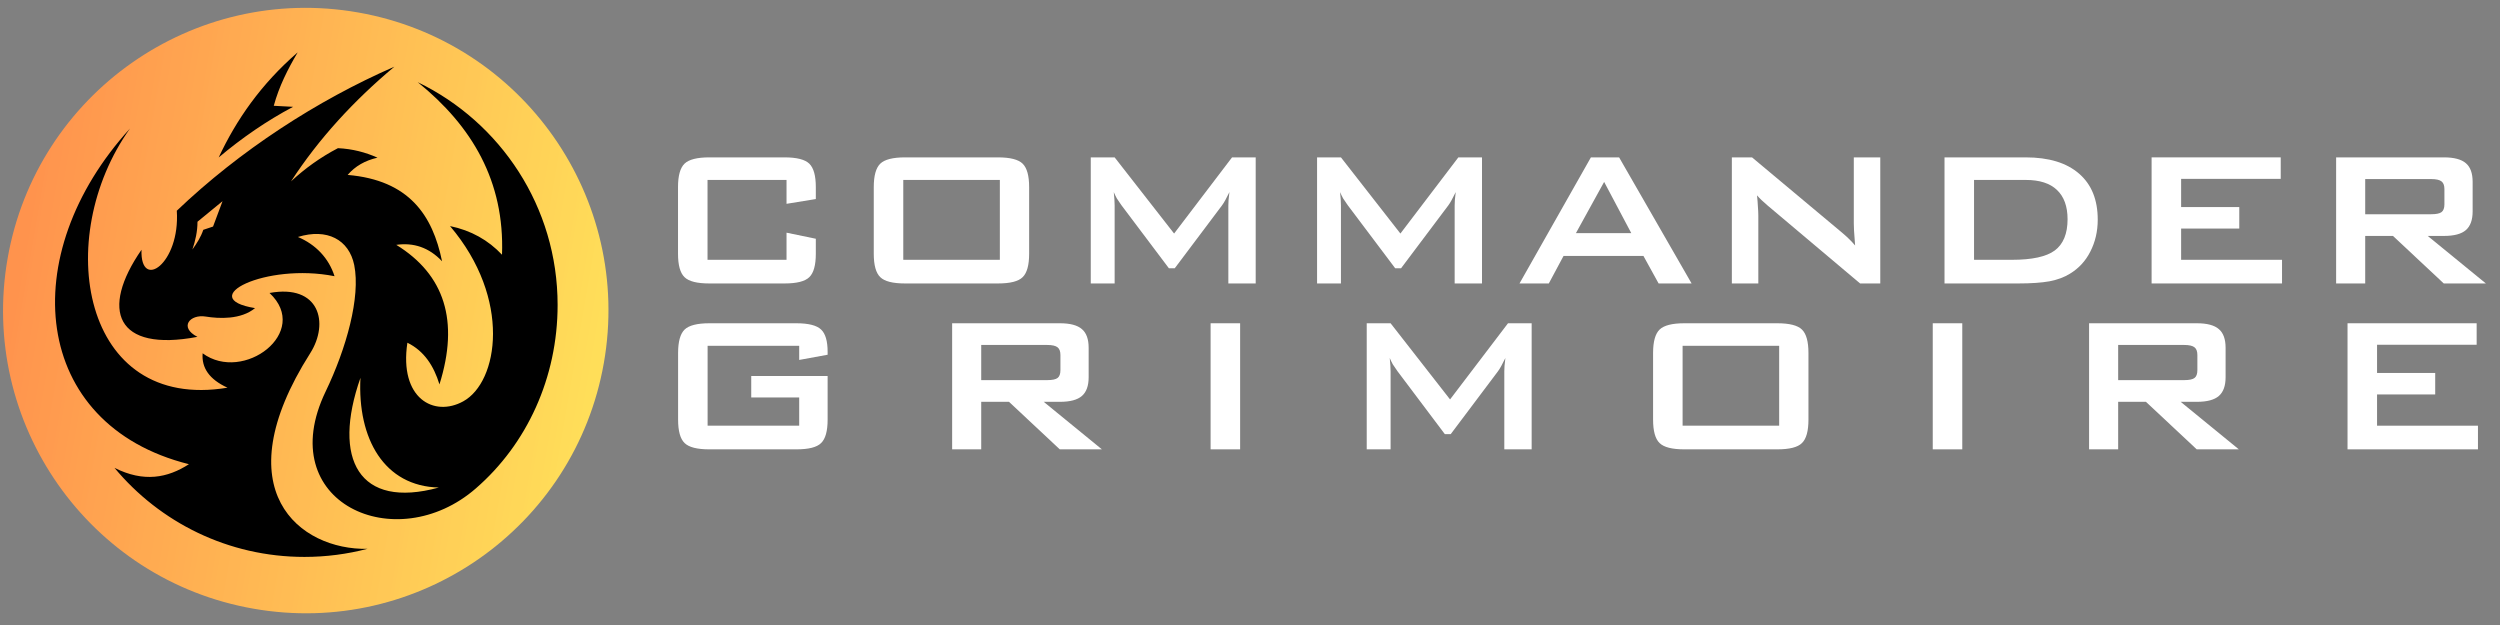
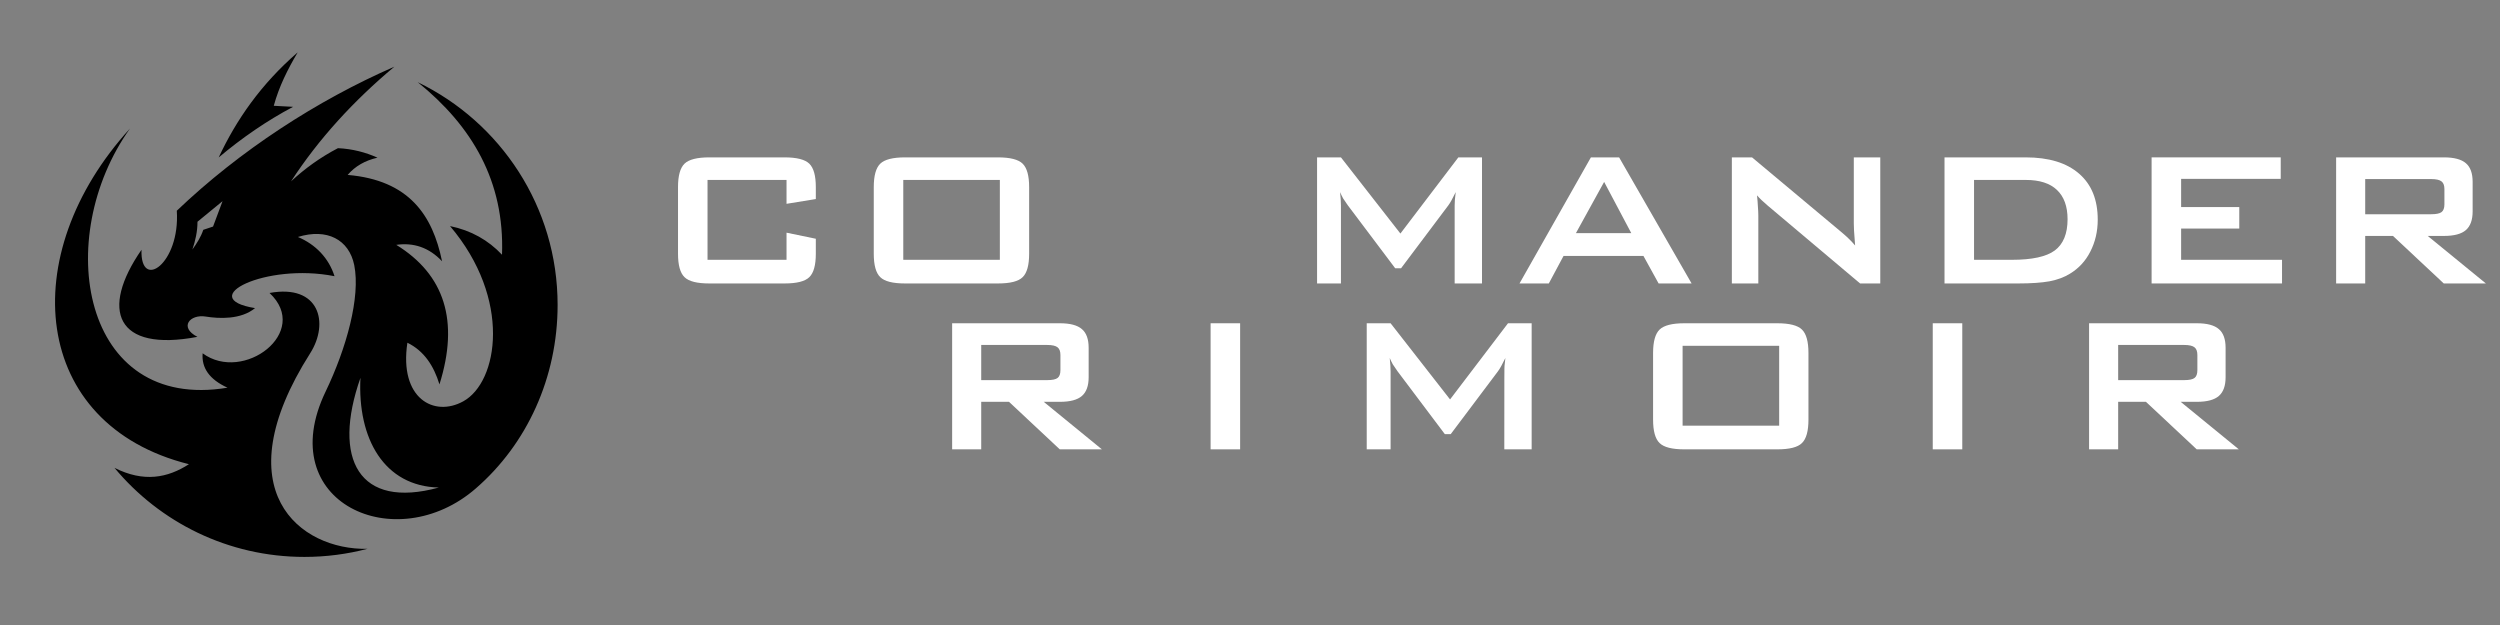
<svg xmlns="http://www.w3.org/2000/svg" version="1.0" preserveAspectRatio="xMidYMid meet" height="60" viewBox="0 0 180 45" zoomAndPan="magnify" width="240">
  <rect x="0" y="0" width="180" height="45" fill="#808080" stroke="none" />
  <defs>
    <g />
    <clipPath id="350a425ac3">
      <path clip-rule="nonzero" d="M 0.117 0.465 L 43.895 0.465 L 43.895 44.242 L 0.117 44.242 Z M 0.117 0.465" />
    </clipPath>
    <clipPath id="d032f90577">
-       <path clip-rule="nonzero" d="M 39.703 47.602 L -3.223 40.051 L 4.328 -2.875 L 47.254 4.672 Z M 39.703 47.602" />
-     </clipPath>
+       </clipPath>
    <clipPath id="30e45a5ebb">
      <path clip-rule="nonzero" d="M 18.242 43.824 C 30.094 45.91 41.395 37.988 43.477 26.137 C 45.562 14.281 37.645 2.984 25.789 0.898 C 13.938 -1.188 2.637 6.734 0.551 18.586 C -1.531 30.441 6.387 41.742 18.242 43.824 Z M 18.242 43.824" />
    </clipPath>
    <clipPath id="b42f85ca96">
      <path clip-rule="nonzero" d="M 39.703 47.602 L -3.223 40.051 L 4.328 -2.875 L 47.254 4.672 Z M 39.703 47.602" />
    </clipPath>
    <clipPath id="6a6a4400a8">
      <path clip-rule="nonzero" d="M 39.703 47.602 L -3.223 40.051 L 4.328 -2.875 L 47.254 4.672 Z M 39.703 47.602" />
    </clipPath>
    <clipPath id="f16cb3986e">
      <path clip-rule="nonzero" d="M 42.922 52.145 L 51.797 1.676 L 1.328 -7.203 L -7.547 43.27 Z M 42.922 52.145" />
    </clipPath>
    <linearGradient id="0a80cc674f" y2="128" gradientUnits="userSpaceOnUse" x2="276.946" y1="128" gradientTransform="matrix(-0.168, -0.029, 0.029, -0.168, 39.704, 47.6)" x1="-20.836">
      <stop offset="0" stop-color="rgb(100%, 87.099%, 34.9%)" stop-opacity="1" />
      <stop offset="0.062" stop-color="rgb(100%, 87.099%, 34.9%)" stop-opacity="1" />
      <stop offset="0.078" stop-color="rgb(100%, 87.099%, 34.9%)" stop-opacity="1" />
      <stop offset="0.086" stop-color="rgb(100%, 86.923%, 34.9%)" stop-opacity="1" />
      <stop offset="0.094" stop-color="rgb(100%, 86.554%, 34.9%)" stop-opacity="1" />
      <stop offset="0.102" stop-color="rgb(100%, 86.33%, 34.9%)" stop-opacity="1" />
      <stop offset="0.109" stop-color="rgb(100%, 86.119%, 34.718%)" stop-opacity="1" />
      <stop offset="0.117" stop-color="rgb(100%, 85.745%, 34.518%)" stop-opacity="1" />
      <stop offset="0.125" stop-color="rgb(100%, 85.359%, 34.499%)" stop-opacity="1" />
      <stop offset="0.133" stop-color="rgb(100%, 85.132%, 34.499%)" stop-opacity="1" />
      <stop offset="0.141" stop-color="rgb(100%, 84.924%, 34.499%)" stop-opacity="1" />
      <stop offset="0.145" stop-color="rgb(100%, 84.552%, 34.499%)" stop-opacity="1" />
      <stop offset="0.148" stop-color="rgb(100%, 84.357%, 34.499%)" stop-opacity="1" />
      <stop offset="0.156" stop-color="rgb(100%, 84.328%, 34.499%)" stop-opacity="1" />
      <stop offset="0.164" stop-color="rgb(100%, 84.14%, 34.499%)" stop-opacity="1" />
      <stop offset="0.172" stop-color="rgb(100%, 83.789%, 34.499%)" stop-opacity="1" />
      <stop offset="0.18" stop-color="rgb(100%, 83.403%, 34.354%)" stop-opacity="1" />
      <stop offset="0.188" stop-color="rgb(100%, 83.154%, 34.154%)" stop-opacity="1" />
      <stop offset="0.195" stop-color="rgb(100%, 82.944%, 34.099%)" stop-opacity="1" />
      <stop offset="0.203" stop-color="rgb(100%, 82.631%, 34.099%)" stop-opacity="1" />
      <stop offset="0.219" stop-color="rgb(100%, 82.301%, 34.099%)" stop-opacity="1" />
      <stop offset="0.223" stop-color="rgb(100%, 81.917%, 34.099%)" stop-opacity="1" />
      <stop offset="0.227" stop-color="rgb(100%, 81.705%, 34.099%)" stop-opacity="1" />
      <stop offset="0.234" stop-color="rgb(100%, 81.651%, 34.099%)" stop-opacity="1" />
      <stop offset="0.242" stop-color="rgb(100%, 81.459%, 34.099%)" stop-opacity="1" />
      <stop offset="0.25" stop-color="rgb(100%, 81.125%, 34.099%)" stop-opacity="1" />
      <stop offset="0.258" stop-color="rgb(100%, 80.739%, 33.972%)" stop-opacity="1" />
      <stop offset="0.266" stop-color="rgb(100%, 80.472%, 33.772%)" stop-opacity="1" />
      <stop offset="0.273" stop-color="rgb(100%, 80.26%, 33.699%)" stop-opacity="1" />
      <stop offset="0.281" stop-color="rgb(100%, 79.929%, 33.699%)" stop-opacity="1" />
      <stop offset="0.297" stop-color="rgb(100%, 79.55%, 33.699%)" stop-opacity="1" />
      <stop offset="0.305" stop-color="rgb(100%, 79.17%, 33.699%)" stop-opacity="1" />
      <stop offset="0.309" stop-color="rgb(100%, 78.769%, 33.699%)" stop-opacity="1" />
      <stop offset="0.312" stop-color="rgb(100%, 78.561%, 33.699%)" stop-opacity="1" />
      <stop offset="0.32" stop-color="rgb(100%, 78.481%, 33.699%)" stop-opacity="1" />
      <stop offset="0.328" stop-color="rgb(100%, 78.284%, 33.583%)" stop-opacity="1" />
      <stop offset="0.336" stop-color="rgb(100%, 77.974%, 33.383%)" stop-opacity="1" />
      <stop offset="0.344" stop-color="rgb(100%, 77.69%, 33.299%)" stop-opacity="1" />
      <stop offset="0.352" stop-color="rgb(100%, 77.516%, 33.299%)" stop-opacity="1" />
      <stop offset="0.359" stop-color="rgb(100%, 77.254%, 33.299%)" stop-opacity="1" />
      <stop offset="0.367" stop-color="rgb(100%, 76.878%, 33.299%)" stop-opacity="1" />
      <stop offset="0.375" stop-color="rgb(100%, 76.593%, 33.299%)" stop-opacity="1" />
      <stop offset="0.383" stop-color="rgb(100%, 76.405%, 33.299%)" stop-opacity="1" />
      <stop offset="0.387" stop-color="rgb(100%, 76.106%, 33.299%)" stop-opacity="1" />
      <stop offset="0.391" stop-color="rgb(100%, 75.902%, 33.299%)" stop-opacity="1" />
      <stop offset="0.398" stop-color="rgb(100%, 75.8%, 33.194%)" stop-opacity="1" />
      <stop offset="0.406" stop-color="rgb(100%, 75.601%, 32.994%)" stop-opacity="1" />
      <stop offset="0.414" stop-color="rgb(100%, 75.31%, 32.899%)" stop-opacity="1" />
      <stop offset="0.422" stop-color="rgb(100%, 75.008%, 32.899%)" stop-opacity="1" />
      <stop offset="0.43" stop-color="rgb(100%, 74.821%, 32.899%)" stop-opacity="1" />
      <stop offset="0.434" stop-color="rgb(100%, 74.541%, 32.899%)" stop-opacity="1" />
      <stop offset="0.438" stop-color="rgb(100%, 74.338%, 32.899%)" stop-opacity="1" />
      <stop offset="0.441" stop-color="rgb(100%, 74.129%, 32.899%)" stop-opacity="1" />
      <stop offset="0.445" stop-color="rgb(100%, 73.921%, 32.899%)" stop-opacity="1" />
      <stop offset="0.453" stop-color="rgb(100%, 73.81%, 32.899%)" stop-opacity="1" />
      <stop offset="0.461" stop-color="rgb(100%, 73.624%, 32.899%)" stop-opacity="1" />
      <stop offset="0.469" stop-color="rgb(100%, 73.355%, 32.831%)" stop-opacity="1" />
      <stop offset="0.477" stop-color="rgb(100%, 73.03%, 32.631%)" stop-opacity="1" />
      <stop offset="0.484" stop-color="rgb(100%, 72.818%, 32.5%)" stop-opacity="1" />
      <stop offset="0.492" stop-color="rgb(100%, 72.563%, 32.5%)" stop-opacity="1" />
      <stop offset="0.5" stop-color="rgb(100%, 72.227%, 32.5%)" stop-opacity="1" />
      <stop offset="0.516" stop-color="rgb(100%, 71.872%, 32.5%)" stop-opacity="1" />
      <stop offset="0.52" stop-color="rgb(100%, 71.468%, 32.5%)" stop-opacity="1" />
      <stop offset="0.523" stop-color="rgb(100%, 71.257%, 32.5%)" stop-opacity="1" />
      <stop offset="0.531" stop-color="rgb(100%, 71.127%, 32.5%)" stop-opacity="1" />
      <stop offset="0.539" stop-color="rgb(100%, 70.941%, 32.455%)" stop-opacity="1" />
      <stop offset="0.547" stop-color="rgb(100%, 70.689%, 32.306%)" stop-opacity="1" />
      <stop offset="0.562" stop-color="rgb(100%, 70.305%, 32.199%)" stop-opacity="1" />
      <stop offset="0.566" stop-color="rgb(100%, 69.901%, 32.199%)" stop-opacity="1" />
      <stop offset="0.57" stop-color="rgb(100%, 69.688%, 32.199%)" stop-opacity="1" />
      <stop offset="0.578" stop-color="rgb(100%, 69.495%, 32.199%)" stop-opacity="1" />
      <stop offset="0.594" stop-color="rgb(100%, 69.115%, 32.199%)" stop-opacity="1" />
      <stop offset="0.598" stop-color="rgb(100%, 68.73%, 32.199%)" stop-opacity="1" />
      <stop offset="0.602" stop-color="rgb(100%, 68.533%, 32.199%)" stop-opacity="1" />
      <stop offset="0.609" stop-color="rgb(100%, 68.365%, 32.152%)" stop-opacity="1" />
      <stop offset="0.617" stop-color="rgb(100%, 68.158%, 31.952%)" stop-opacity="1" />
      <stop offset="0.625" stop-color="rgb(100%, 67.934%, 31.799%)" stop-opacity="1" />
      <stop offset="0.633" stop-color="rgb(100%, 67.596%, 31.799%)" stop-opacity="1" />
      <stop offset="0.641" stop-color="rgb(100%, 67.271%, 31.799%)" stop-opacity="1" />
      <stop offset="0.648" stop-color="rgb(100%, 67.061%, 31.799%)" stop-opacity="1" />
      <stop offset="0.656" stop-color="rgb(100%, 66.829%, 31.799%)" stop-opacity="1" />
      <stop offset="0.672" stop-color="rgb(100%, 66.451%, 31.799%)" stop-opacity="1" />
      <stop offset="0.68" stop-color="rgb(100%, 66.071%, 31.789%)" stop-opacity="1" />
      <stop offset="0.688" stop-color="rgb(100%, 65.683%, 31.589%)" stop-opacity="1" />
      <stop offset="0.695" stop-color="rgb(100%, 65.294%, 31.4%)" stop-opacity="1" />
      <stop offset="0.703" stop-color="rgb(100%, 65.083%, 31.4%)" stop-opacity="1" />
      <stop offset="0.711" stop-color="rgb(100%, 64.874%, 31.4%)" stop-opacity="1" />
      <stop offset="0.719" stop-color="rgb(100%, 64.49%, 31.4%)" stop-opacity="1" />
      <stop offset="0.727" stop-color="rgb(100%, 64.299%, 31.4%)" stop-opacity="1" />
      <stop offset="0.73" stop-color="rgb(100%, 64.085%, 31.4%)" stop-opacity="1" />
      <stop offset="0.734" stop-color="rgb(100%, 63.872%, 31.4%)" stop-opacity="1" />
      <stop offset="0.75" stop-color="rgb(100%, 63.686%, 31.4%)" stop-opacity="1" />
      <stop offset="0.758" stop-color="rgb(100%, 63.306%, 31.206%)" stop-opacity="1" />
      <stop offset="0.766" stop-color="rgb(100%, 62.92%, 31.006%)" stop-opacity="1" />
      <stop offset="0.781" stop-color="rgb(100%, 62.563%, 31%)" stop-opacity="1" />
      <stop offset="0.789" stop-color="rgb(100%, 62.207%, 31%)" stop-opacity="1" />
      <stop offset="0.797" stop-color="rgb(100%, 61.823%, 31%)" stop-opacity="1" />
      <stop offset="0.812" stop-color="rgb(100%, 61.444%, 31%)" stop-opacity="1" />
      <stop offset="0.816" stop-color="rgb(100%, 61.041%, 31%)" stop-opacity="1" />
      <stop offset="0.82" stop-color="rgb(100%, 60.825%, 31%)" stop-opacity="1" />
      <stop offset="0.828" stop-color="rgb(100%, 60.629%, 30.817%)" stop-opacity="1" />
      <stop offset="0.844" stop-color="rgb(100%, 60.248%, 30.617%)" stop-opacity="1" />
      <stop offset="0.852" stop-color="rgb(100%, 59.868%, 30.6%)" stop-opacity="1" />
      <stop offset="0.859" stop-color="rgb(100%, 59.637%, 30.6%)" stop-opacity="1" />
      <stop offset="0.867" stop-color="rgb(100%, 59.425%, 30.6%)" stop-opacity="1" />
      <stop offset="0.875" stop-color="rgb(100%, 59.059%, 30.6%)" stop-opacity="1" />
      <stop offset="0.891" stop-color="rgb(100%, 58.679%, 30.6%)" stop-opacity="1" />
      <stop offset="0.895" stop-color="rgb(100%, 58.278%, 30.432%)" stop-opacity="1" />
      <stop offset="0.898" stop-color="rgb(100%, 58.064%, 30.264%)" stop-opacity="1" />
      <stop offset="0.902" stop-color="rgb(100%, 57.867%, 30.231%)" stop-opacity="1" />
      <stop offset="0.906" stop-color="rgb(100%, 57.671%, 30.199%)" stop-opacity="1" />
      <stop offset="0.922" stop-color="rgb(100%, 57.521%, 30.199%)" stop-opacity="1" />
      <stop offset="0.93" stop-color="rgb(100%, 57.263%, 30.199%)" stop-opacity="1" />
      <stop offset="0.938" stop-color="rgb(100%, 57.057%, 30.199%)" stop-opacity="1" />
      <stop offset="1" stop-color="rgb(100%, 56.929%, 30.199%)" stop-opacity="1" />
    </linearGradient>
    <clipPath id="928b2d811b">
      <path clip-rule="nonzero" d="M 3.895 3.766 L 40.176 3.766 L 40.176 40.113 L 3.895 40.113 Z M 3.895 3.766" />
    </clipPath>
  </defs>
  <g clip-path="url(#350a425ac3)">
    <g clip-path="url(#d032f90577)">
      <g clip-path="url(#30e45a5ebb)">
        <g clip-path="url(#b42f85ca96)">
          <g clip-path="url(#6a6a4400a8)">
            <g clip-path="url(#f16cb3986e)">
              <path fill-rule="nonzero" d="M 42.582 51.711 L 51.363 1.777 L 1.43 -7.004 L -7.352 42.93 Z M 42.582 51.711" fill="url(#0a80cc674f)" />
            </g>
          </g>
        </g>
      </g>
    </g>
  </g>
  <g clip-path="url(#928b2d811b)">
    <path fill-rule="evenodd" fill-opacity="1" d="M 25.504 19.082 C 25.969 21.387 24.941 25.082 23.445 28.191 C 19.59 36.203 28.512 40.172 34.262 35.164 C 37.934 31.977 40.148 27.195 40.148 21.953 C 40.148 14.891 36.035 8.797 30.078 5.918 C 33.988 9.078 36.34 13.047 36.145 18.34 C 35.156 17.293 33.922 16.59 32.402 16.277 C 36.863 21.531 35.875 27.508 33.355 28.895 C 31.25 30.059 28.727 28.688 29.332 24.676 C 30.543 25.27 31.234 26.348 31.641 27.676 C 33.078 23.105 32.012 19.773 28.531 17.629 C 29.773 17.453 30.887 17.812 31.828 18.812 C 31.148 15.5 29.461 12.973 25.031 12.594 C 25.566 11.969 26.285 11.555 27.18 11.352 C 26.324 10.969 25.387 10.719 24.332 10.668 C 23.074 11.324 21.957 12.129 20.953 13.059 C 22.945 10 25.453 7.262 28.395 4.801 C 22.82 7.234 17.266 10.844 12.73 15.172 C 12.984 18.988 10.086 20.969 10.188 17.984 C 7.188 22.316 8.344 25.371 14.215 24.254 C 12.863 23.562 13.676 22.605 14.816 22.793 C 15.754 22.945 17.344 23.027 18.363 22.184 C 13.98 21.473 19.133 18.898 24.086 19.887 C 23.672 18.586 22.734 17.605 21.449 17.062 C 23.547 16.414 25.125 17.25 25.504 19.082 Z M 31.598 35.102 C 27.668 35.012 25.727 31.598 25.953 27.203 C 23.898 33.059 25.836 36.684 31.598 35.102 Z M 14.637 16.547 C 14.461 17.07 14.168 17.527 13.852 17.965 C 14.066 17.332 14.219 16.668 14.219 15.965 L 16.023 14.484 L 15.34 16.312 Z M 16.379 27.914 C 15.062 27.312 14.504 26.477 14.59 25.438 C 17.52 27.598 22.422 23.914 19.406 21.094 C 22.996 20.434 23.723 23.246 22.336 25.43 C 16.043 35.34 21.609 39.613 26.453 39.516 C 25.008 39.895 23.484 40.098 21.922 40.098 C 16.422 40.098 11.504 37.605 8.242 33.684 C 10.355 34.75 12.07 34.41 13.602 33.422 C 2.227 30.574 1.059 18.348 9.359 9.254 C 3.754 17.105 5.859 29.672 16.379 27.914 Z M 21.434 3.77 C 20.723 4.973 20.09 6.223 19.711 7.617 L 21.102 7.691 C 19.203 8.699 17.426 9.922 15.746 11.336 C 17.012 8.629 18.781 6.07 21.434 3.77 Z M 21.434 3.77" fill="#000000" />
  </g>
  <g fill-opacity="1" fill="#ffffff">
    <g transform="translate(46.692, 20.409)">
      <g>
        <path d="M 9.938 -7.453 L 4.25 -7.453 L 4.25 -1.703 L 9.938 -1.703 L 9.938 -3.656 L 12.047 -3.219 L 12.047 -2.141 C 12.047 -1.316 11.891 -0.754 11.578 -0.453 C 11.266 -0.148 10.672 0 9.797 0 L 4.375 0 C 3.5 0 2.906 -0.148 2.594 -0.453 C 2.281 -0.754 2.125 -1.316 2.125 -2.141 L 2.125 -6.938 C 2.125 -7.758 2.281 -8.32 2.594 -8.625 C 2.906 -8.926 3.5 -9.078 4.375 -9.078 L 9.797 -9.078 C 10.672 -9.078 11.266 -8.926 11.578 -8.625 C 11.891 -8.32 12.047 -7.758 12.047 -6.938 L 12.047 -6.078 L 9.938 -5.734 Z M 9.938 -7.453" />
      </g>
    </g>
    <g transform="translate(60.786, 20.409)">
      <g>
        <path d="M 2.125 -6.938 C 2.125 -7.758 2.281 -8.32 2.594 -8.625 C 2.906 -8.926 3.5 -9.078 4.375 -9.078 L 11.062 -9.078 C 11.945 -9.078 12.539 -8.926 12.844 -8.625 C 13.156 -8.32 13.312 -7.758 13.312 -6.938 L 13.312 -2.141 C 13.312 -1.316 13.156 -0.754 12.844 -0.453 C 12.539 -0.148 11.945 0 11.062 0 L 4.375 0 C 3.5 0 2.906 -0.148 2.594 -0.453 C 2.281 -0.754 2.125 -1.316 2.125 -2.141 Z M 4.25 -1.703 L 11.203 -1.703 L 11.203 -7.453 L 4.25 -7.453 Z M 4.25 -1.703" />
      </g>
    </g>
    <g transform="translate(76.238, 20.409)">
      <g>
+         </g>
+     </g>
+     <g transform="translate(92.532, 20.409)">
+       <g>
        <path d="M 2.297 0 L 2.297 -9.078 L 4.016 -9.078 L 8.297 -3.594 L 12.469 -9.078 L 14.172 -9.078 L 14.172 0 L 12.203 0 L 12.203 -5.609 C 12.203 -5.711 12.207 -5.848 12.219 -6.016 C 12.238 -6.18 12.258 -6.367 12.281 -6.578 C 12.164 -6.348 12.066 -6.156 11.984 -6 C 11.898 -5.844 11.82 -5.719 11.75 -5.625 L 8.344 -1.094 L 7.922 -1.094 L 4.5 -5.641 C 4.375 -5.816 4.266 -5.977 4.172 -6.125 C 4.086 -6.281 4.016 -6.43 3.953 -6.578 C 3.973 -6.379 3.988 -6.203 4 -6.047 C 4.008 -5.898 4.016 -5.754 4.016 -5.609 L 4.016 0 Z M 2.297 0" />
      </g>
    </g>
-     <g transform="translate(92.532, 20.409)">
-       <g>
-         <path d="M 2.297 0 L 2.297 -9.078 L 4.016 -9.078 L 8.297 -3.594 L 12.469 -9.078 L 14.172 -9.078 L 14.172 0 L 12.203 0 L 12.203 -5.609 C 12.203 -5.711 12.207 -5.848 12.219 -6.016 C 12.238 -6.18 12.258 -6.367 12.281 -6.578 C 12.164 -6.348 12.066 -6.156 11.984 -6 C 11.898 -5.844 11.82 -5.719 11.75 -5.625 L 8.344 -1.094 L 7.922 -1.094 L 4.5 -5.641 C 4.375 -5.816 4.266 -5.977 4.172 -6.125 C 4.086 -6.281 4.016 -6.43 3.953 -6.578 C 3.973 -6.379 3.988 -6.203 4 -6.047 C 4.008 -5.898 4.016 -5.754 4.016 -5.609 L 4.016 0 Z M 2.297 0" />
-       </g>
-     </g>
    <g transform="translate(108.826, 20.409)">
      <g>
        <path d="M 4.641 -3.625 L 8.625 -3.625 L 6.672 -7.312 Z M 0.578 0 L 5.719 -9.078 L 7.75 -9.078 L 12.969 0 L 10.594 0 L 9.5 -1.984 L 3.75 -1.984 L 2.688 0 Z M 0.578 0" />
      </g>
    </g>
    <g transform="translate(122.396, 20.409)">
      <g>
        <path d="M 2.297 0 L 2.297 -9.078 L 3.75 -9.078 L 10.141 -3.734 C 10.359 -3.555 10.551 -3.383 10.719 -3.219 C 10.883 -3.062 11.035 -2.898 11.172 -2.734 C 11.129 -3.242 11.102 -3.602 11.094 -3.812 C 11.082 -4.031 11.078 -4.195 11.078 -4.312 L 11.078 -9.078 L 12.984 -9.078 L 12.984 0 L 11.531 0 L 4.875 -5.609 C 4.707 -5.754 4.562 -5.883 4.438 -6 C 4.32 -6.113 4.211 -6.227 4.109 -6.344 C 4.141 -6.062 4.16 -5.797 4.172 -5.547 C 4.191 -5.305 4.203 -5.094 4.203 -4.906 L 4.203 0 Z M 2.297 0" />
      </g>
    </g>
    <g transform="translate(137.693, 20.409)">
      <g>
        <path d="M 4.438 -1.703 L 7.172 -1.703 C 8.617 -1.703 9.645 -1.926 10.25 -2.375 C 10.863 -2.832 11.172 -3.582 11.172 -4.625 C 11.172 -5.551 10.914 -6.254 10.406 -6.734 C 9.906 -7.211 9.16 -7.453 8.172 -7.453 L 4.438 -7.453 Z M 2.312 0 L 2.312 -9.078 L 8.156 -9.078 C 9.82 -9.078 11.102 -8.688 12 -7.906 C 12.895 -7.133 13.344 -6.031 13.344 -4.594 C 13.344 -3.75 13.164 -2.984 12.812 -2.297 C 12.469 -1.617 11.977 -1.086 11.344 -0.703 C 10.945 -0.453 10.457 -0.27 9.875 -0.156 C 9.289 -0.051 8.539 0 7.625 0 Z M 2.312 0" />
      </g>
    </g>
    <g transform="translate(152.603, 20.409)">
      <g>
        <path d="M 2.312 0 L 2.312 -9.078 L 11.609 -9.078 L 11.609 -7.531 L 4.438 -7.531 L 4.438 -5.5 L 8.625 -5.5 L 8.625 -3.953 L 4.438 -3.953 L 4.438 -1.703 L 11.703 -1.703 L 11.703 0 Z M 2.312 0" />
      </g>
    </g>
    <g transform="translate(165.889, 20.409)">
      <g>
        <path d="M 9.156 -7.516 L 4.406 -7.516 L 4.406 -4.984 L 9.156 -4.984 C 9.52 -4.984 9.77 -5.035 9.906 -5.141 C 10.039 -5.242 10.109 -5.43 10.109 -5.703 L 10.109 -6.797 C 10.109 -7.055 10.039 -7.238 9.906 -7.344 C 9.77 -7.457 9.52 -7.516 9.156 -7.516 Z M 2.312 0 L 2.312 -9.078 L 10.078 -9.078 C 10.805 -9.078 11.332 -8.938 11.656 -8.656 C 11.977 -8.383 12.141 -7.938 12.141 -7.312 L 12.141 -5.188 C 12.141 -4.57 11.977 -4.125 11.656 -3.844 C 11.332 -3.562 10.805 -3.422 10.078 -3.422 L 8.906 -3.422 L 13.094 0 L 10.062 0 L 6.406 -3.422 L 4.406 -3.422 L 4.406 0 Z M 2.312 0" />
      </g>
    </g>
  </g>
  <g fill-opacity="1" fill="#ffffff">
    <g transform="translate(46.698, 32.353)">
      <g>
-         <path d="M 10.844 -7.453 L 4.25 -7.453 L 4.25 -1.703 L 10.844 -1.703 L 10.844 -3.734 L 7.391 -3.734 L 7.391 -5.281 L 12.891 -5.281 L 12.891 -2.141 C 12.891 -1.316 12.734 -0.754 12.422 -0.453 C 12.117 -0.148 11.523 0 10.641 0 L 4.375 0 C 3.5 0 2.906 -0.148 2.594 -0.453 C 2.281 -0.754 2.125 -1.316 2.125 -2.141 L 2.125 -6.938 C 2.125 -7.758 2.281 -8.32 2.594 -8.625 C 2.906 -8.926 3.5 -9.078 4.375 -9.078 L 10.641 -9.078 C 11.516 -9.078 12.109 -8.926 12.422 -8.625 C 12.734 -8.332 12.891 -7.797 12.891 -7.016 L 12.891 -6.812 L 10.844 -6.438 Z M 10.844 -7.453" />
-       </g>
+         </g>
    </g>
  </g>
  <g fill-opacity="1" fill="#ffffff">
    <g transform="translate(66.242, 32.353)">
      <g>
        <path d="M 9.156 -7.516 L 4.406 -7.516 L 4.406 -4.984 L 9.156 -4.984 C 9.52 -4.984 9.77 -5.035 9.906 -5.141 C 10.039 -5.242 10.109 -5.43 10.109 -5.703 L 10.109 -6.797 C 10.109 -7.055 10.039 -7.238 9.906 -7.344 C 9.77 -7.457 9.52 -7.516 9.156 -7.516 Z M 2.312 0 L 2.312 -9.078 L 10.078 -9.078 C 10.805 -9.078 11.332 -8.938 11.656 -8.656 C 11.977 -8.383 12.141 -7.938 12.141 -7.312 L 12.141 -5.188 C 12.141 -4.57 11.977 -4.125 11.656 -3.844 C 11.332 -3.562 10.805 -3.422 10.078 -3.422 L 8.906 -3.422 L 13.094 0 L 10.062 0 L 6.406 -3.422 L 4.406 -3.422 L 4.406 0 Z M 2.312 0" />
      </g>
    </g>
  </g>
  <g fill-opacity="1" fill="#ffffff">
    <g transform="translate(84.851, 32.353)">
      <g>
        <path d="M 2.312 0 L 2.312 -9.078 L 4.438 -9.078 L 4.438 0 Z M 2.312 0" />
      </g>
    </g>
  </g>
  <g fill-opacity="1" fill="#ffffff">
    <g transform="translate(96.107, 32.353)">
      <g>
-         <path d="M 2.297 0 L 2.297 -9.078 L 4.016 -9.078 L 8.297 -3.594 L 12.469 -9.078 L 14.172 -9.078 L 14.172 0 L 12.203 0 L 12.203 -5.609 C 12.203 -5.711 12.207 -5.848 12.219 -6.016 C 12.238 -6.18 12.258 -6.367 12.281 -6.578 C 12.164 -6.348 12.066 -6.156 11.984 -6 C 11.898 -5.844 11.82 -5.719 11.75 -5.625 L 8.344 -1.094 L 7.922 -1.094 L 4.5 -5.641 C 4.375 -5.816 4.266 -5.977 4.172 -6.125 C 4.086 -6.281 4.016 -6.43 3.953 -6.578 C 3.973 -6.379 3.988 -6.203 4 -6.047 C 4.008 -5.898 4.016 -5.754 4.016 -5.609 L 4.016 0 Z M 2.297 0" />
+         <path d="M 2.297 0 L 2.297 -9.078 L 4.016 -9.078 L 8.297 -3.594 L 12.469 -9.078 L 14.172 -9.078 L 14.172 0 L 12.203 0 C 12.203 -5.711 12.207 -5.848 12.219 -6.016 C 12.238 -6.18 12.258 -6.367 12.281 -6.578 C 12.164 -6.348 12.066 -6.156 11.984 -6 C 11.898 -5.844 11.82 -5.719 11.75 -5.625 L 8.344 -1.094 L 7.922 -1.094 L 4.5 -5.641 C 4.375 -5.816 4.266 -5.977 4.172 -6.125 C 4.086 -6.281 4.016 -6.43 3.953 -6.578 C 3.973 -6.379 3.988 -6.203 4 -6.047 C 4.008 -5.898 4.016 -5.754 4.016 -5.609 L 4.016 0 Z M 2.297 0" />
      </g>
    </g>
  </g>
  <g fill-opacity="1" fill="#ffffff">
    <g transform="translate(116.897, 32.353)">
      <g>
        <path d="M 2.125 -6.938 C 2.125 -7.758 2.281 -8.32 2.594 -8.625 C 2.906 -8.926 3.5 -9.078 4.375 -9.078 L 11.062 -9.078 C 11.945 -9.078 12.539 -8.926 12.844 -8.625 C 13.156 -8.32 13.312 -7.758 13.312 -6.938 L 13.312 -2.141 C 13.312 -1.316 13.156 -0.754 12.844 -0.453 C 12.539 -0.148 11.945 0 11.062 0 L 4.375 0 C 3.5 0 2.906 -0.148 2.594 -0.453 C 2.281 -0.754 2.125 -1.316 2.125 -2.141 Z M 4.25 -1.703 L 11.203 -1.703 L 11.203 -7.453 L 4.25 -7.453 Z M 4.25 -1.703" />
      </g>
    </g>
  </g>
  <g fill-opacity="1" fill="#ffffff">
    <g transform="translate(136.846, 32.353)">
      <g>
        <path d="M 2.312 0 L 2.312 -9.078 L 4.438 -9.078 L 4.438 0 Z M 2.312 0" />
      </g>
    </g>
  </g>
  <g fill-opacity="1" fill="#ffffff">
    <g transform="translate(148.102, 32.353)">
      <g>
        <path d="M 9.156 -7.516 L 4.406 -7.516 L 4.406 -4.984 L 9.156 -4.984 C 9.52 -4.984 9.77 -5.035 9.906 -5.141 C 10.039 -5.242 10.109 -5.43 10.109 -5.703 L 10.109 -6.797 C 10.109 -7.055 10.039 -7.238 9.906 -7.344 C 9.77 -7.457 9.52 -7.516 9.156 -7.516 Z M 2.312 0 L 2.312 -9.078 L 10.078 -9.078 C 10.805 -9.078 11.332 -8.938 11.656 -8.656 C 11.977 -8.383 12.141 -7.938 12.141 -7.312 L 12.141 -5.188 C 12.141 -4.57 11.977 -4.125 11.656 -3.844 C 11.332 -3.562 10.805 -3.422 10.078 -3.422 L 8.906 -3.422 L 13.094 0 L 10.062 0 L 6.406 -3.422 L 4.406 -3.422 L 4.406 0 Z M 2.312 0" />
      </g>
    </g>
  </g>
  <g fill-opacity="1" fill="#ffffff">
    <g transform="translate(166.71, 32.353)">
      <g>
-         <path d="M 2.312 0 L 2.312 -9.078 L 11.609 -9.078 L 11.609 -7.531 L 4.438 -7.531 L 4.438 -5.5 L 8.625 -5.5 L 8.625 -3.953 L 4.438 -3.953 L 4.438 -1.703 L 11.703 -1.703 L 11.703 0 Z M 2.312 0" />
-       </g>
+         </g>
    </g>
  </g>
</svg>